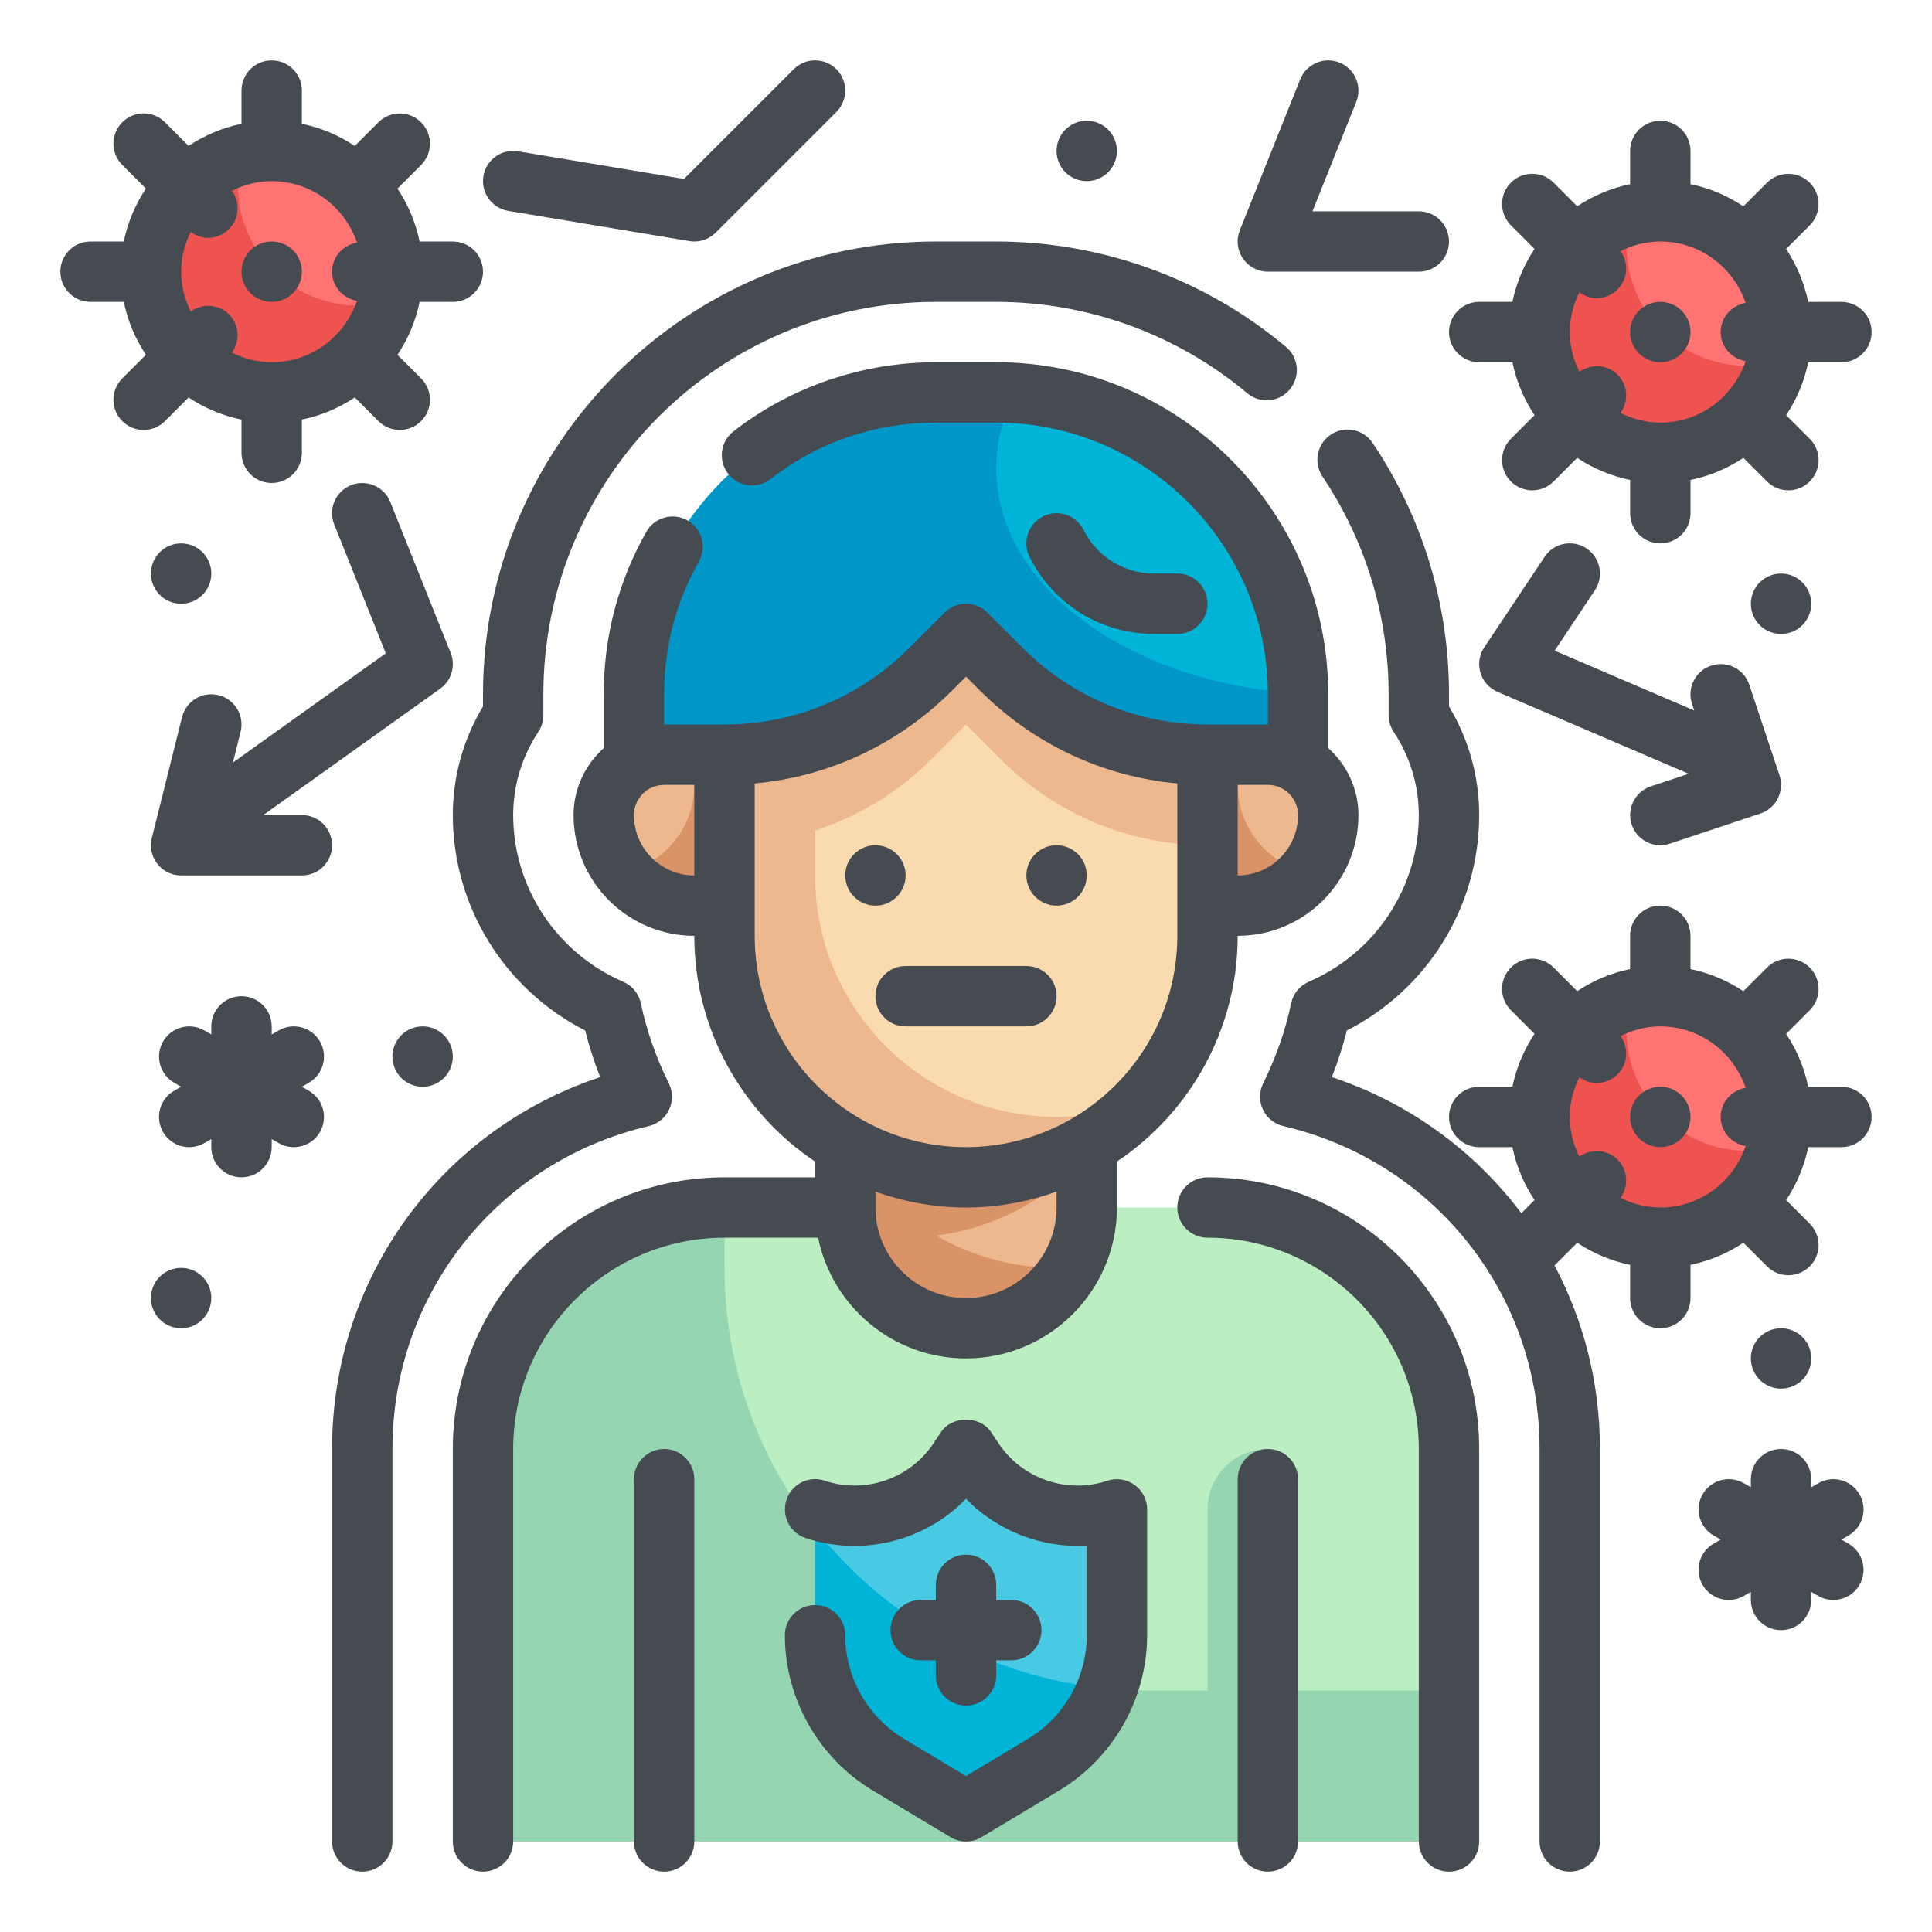
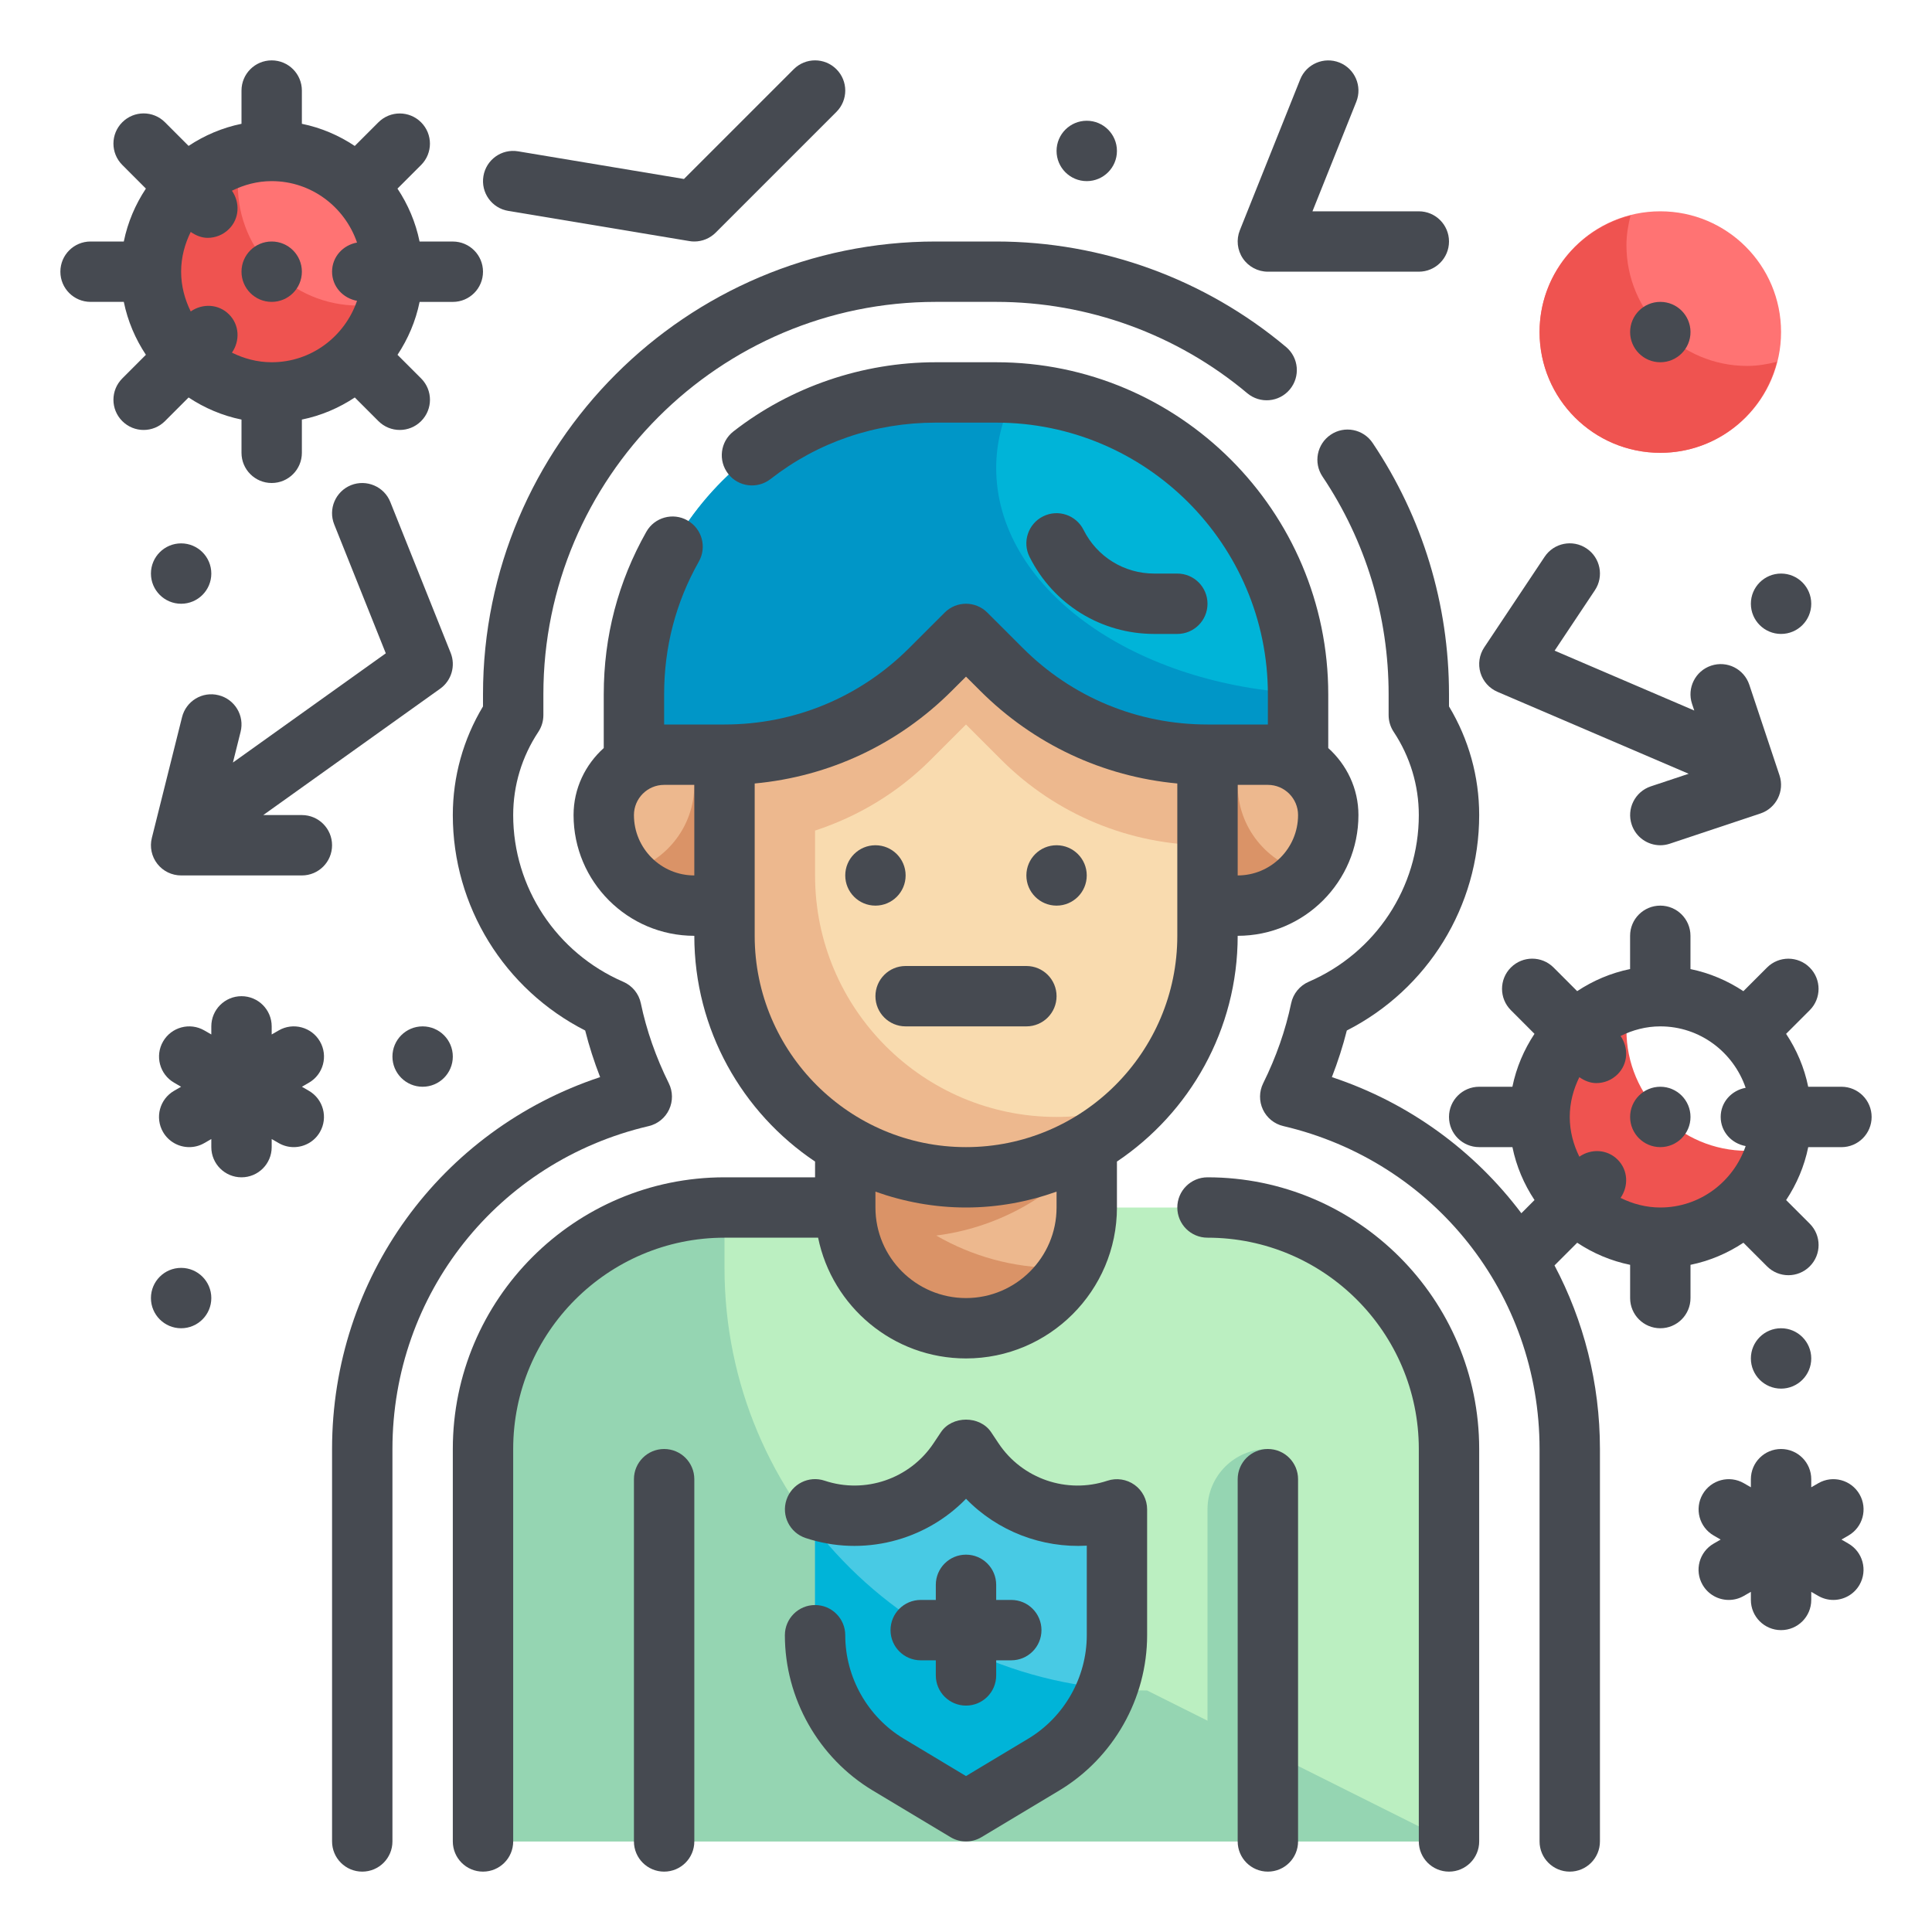
<svg xmlns="http://www.w3.org/2000/svg" id="Fill_Outline" height="512" viewBox="0 0 64 64" width="512">
  <g id="Color">
    <g>
      <g>
        <path d="m40 40h-16c-4.418 0-8 3.582-8 8v13h32v-13c0-4.418-3.582-8-8-8z" fill="#bbefc1" />
-         <path d="m38 56c-7.732 0-14-6.268-14-14v-2c-4.418 0-8 3.582-8 8v13h32v-5z" fill="#95d5b2" />
+         <path d="m38 56c-7.732 0-14-6.268-14-14v-2c-4.418 0-8 3.582-8 8v13h32z" fill="#95d5b2" />
        <path d="m40 58h2v-10c-1.105 0-2 .895-2 2z" fill="#95d5b2" />
        <path d="m43 26h-22v-3c0-5.523 4.477-10 10-10h2c5.523 0 10 4.477 10 10z" fill="#00b4d8" />
        <path d="m33 15.5c0-.866.226-1.695.622-2.469-.206-.012-.412-.031-.622-.031h-2c-5.523 0-10 4.477-10 10v3h22v-3c0-.012-.002-.023-.002-.034-5.605-.346-9.998-3.554-9.998-7.466z" fill="#0096c7" />
        <path d="m32 44c-2.209 0-4-1.791-4-4v-3h8v3c0 2.209-1.791 4-4 4z" fill="#edb88e" />
        <path d="m35 42c-1.453 0-2.812-.394-3.987-1.071 1.979-.251 3.731-1.223 4.987-2.644v-1.285h-8v3c0 2.209 1.791 4 4 4 1.486 0 2.768-.82 3.458-2.023-.153.009-.303.023-.458.023z" fill="#da9367" />
        <path d="m32 39c-4.418 0-8-3.582-8-8v-6c2.561 0 5.017-1.017 6.828-2.828l1.172-1.172 1.172 1.172c1.811 1.811 4.267 2.828 6.828 2.828v6c0 4.418-3.582 8-8 8z" fill="#f9dbaf" />
        <g fill="#edb88e">
          <path d="m41 30h-1v-5h2c1.105 0 2 .895 2 2 0 1.657-1.343 3-3 3z" />
          <path d="m24 30h-1c-1.657 0-3-1.343-3-3 0-1.105.895-2 2-2h2z" />
          <path d="m33.172 22.172-1.172-1.172-1.172 1.172c-1.811 1.811-4.267 2.828-6.828 2.828v6c0 4.418 3.582 8 8 8 2.296 0 4.36-.973 5.819-2.522-.877.333-1.825.522-2.819.522-4.418 0-8-3.582-8-8v-1.486c1.429-.468 2.745-1.259 3.828-2.342l1.172-1.172 1.172 1.172c1.811 1.811 4.267 2.828 6.828 2.828v-3c-2.561 0-5.017-1.017-6.828-2.828z" />
        </g>
        <path d="m41 26v-1h-1v5h1c.928 0 1.747-.43 2.297-1.092-1.316-.317-2.297-1.494-2.297-2.908z" fill="#da9367" />
        <path d="m23 26v-1h1v5h-1c-.928 0-1.747-.43-2.297-1.092 1.316-.317 2.297-1.494 2.297-2.908z" fill="#da9367" />
        <path d="m34.572 58.457-2.572 1.543-2.572-1.543c-1.507-.904-2.428-2.532-2.428-4.288v-4.169c1.771.59 3.718-.078 4.754-1.631l.246-.369.246.369c1.036 1.553 2.983 2.221 4.754 1.631v4.169c0 1.756-.921 3.384-2.428 4.288z" fill="#48cae4" />
        <path d="m29.428 58.456 2.572 1.544 2.572-1.544c.98-.588 1.707-1.486 2.099-2.524-3.922-.37-7.365-2.36-9.671-5.291v3.527c0 1.757.922 3.385 2.428 4.288z" fill="#00b4d8" />
      </g>
      <g>
-         <circle cx="55" cy="37" fill="#ff7373" r="4" />
        <path d="m57.878 38.122c-2.209 0-4-1.791-4-4 0-.342.056-.668.137-.985-1.73.441-3.015 1.996-3.015 3.863 0 2.209 1.791 4 4 4 1.867 0 3.422-1.285 3.863-3.015-.317.081-.643.137-.985.137z" fill="#ef5350" />
      </g>
      <g>
        <circle cx="55" cy="11" fill="#ff7373" r="4" />
        <path d="m57.878 12.122c-2.209 0-4-1.791-4-4 0-.342.056-.668.137-.985-1.73.441-3.015 1.996-3.015 3.863 0 2.209 1.791 4 4 4 1.867 0 3.422-1.285 3.863-3.015-.317.081-.643.137-.985.137z" fill="#ef5350" />
      </g>
      <g>
        <circle cx="9" cy="9" fill="#ff7373" r="4" />
        <path d="m11.878 10.122c-2.209 0-4-1.791-4-4 0-.342.056-.668.137-.985-1.73.441-3.015 1.996-3.015 3.863 0 2.209 1.791 4 4 4 1.867 0 3.422-1.285 3.863-3.015-.317.081-.643.137-.985.137z" fill="#ef5350" />
      </g>
    </g>
  </g>
  <g id="Outline_copy">
    <g fill="#464a51">
      <path d="m40 39c-.553 0-1 .448-1 1s.447 1 1 1c3.859 0 7 3.14 7 7v13c0 .552.447 1 1 1s1-.448 1-1v-13c0-4.962-4.037-9-9-9z" />
      <path d="m45 27c0-.883-.391-1.67-1-2.22v-1.78c0-6.065-4.935-11-11-11h-2c-2.429 0-4.811.814-6.705 2.292-.436.34-.513.968-.173 1.404.337.435.967.513 1.403.173 1.568-1.223 3.46-1.869 5.475-1.869h2c4.963 0 9 4.038 9 9v1h-2c-2.313 0-4.486-.9-6.121-2.536l-1.172-1.171c-.391-.391-1.023-.391-1.414 0l-1.172 1.171c-1.635 1.636-3.809 2.536-6.121 2.536h-2v-1c0-1.568.387-3.048 1.15-4.398.272-.48.103-1.091-.378-1.363-.479-.272-1.091-.103-1.362.378-.935 1.654-1.41 3.466-1.41 5.383v1.78c-.609.549-1 1.337-1 2.22 0 2.206 1.794 4 4 4 0 3.113 1.59 5.862 4 7.478v.522h-3c-4.963 0-9 4.038-9 9v13c0 .552.447 1 1 1s1-.448 1-1v-13c0-3.86 3.141-7 7-7h3.101c.465 2.279 2.484 4 4.899 4 2.757 0 5-2.243 5-5v-1.522c2.41-1.617 4-4.365 4-7.478 2.206 0 4-1.794 4-4zm-2 0c0 1.103-.897 2-2 2v-3h1c.552 0 1 .449 1 1zm-22 0c0-.551.448-1 1-1h1v3c-1.103 0-2-.897-2-2zm14 13c0 1.654-1.346 3-3 3s-3-1.346-3-3v-.525c.94.334 1.947.525 3 .525s2.06-.191 3-.525zm4-9c0 3.86-3.141 7-7 7s-7-3.14-7-7v-5.046c2.469-.229 4.761-1.3 6.535-3.076l.465-.464.465.464c1.774 1.775 4.066 2.847 6.535 3.076z" />
      <circle cx="29" cy="29" r="1" />
      <circle cx="35" cy="29" r="1" />
      <path d="m34 32h-4c-.553 0-1 .448-1 1s.447 1 1 1h4c.553 0 1-.448 1-1s-.447-1-1-1z" />
      <path d="m42 48c-.553 0-1 .448-1 1v12c0 .552.447 1 1 1s1-.448 1-1v-12c0-.552-.447-1-1-1z" />
      <path d="m22 48c-.553 0-1 .448-1 1v12c0 .552.447 1 1 1s1-.448 1-1v-12c0-.552-.447-1-1-1z" />
      <path d="m21.487 37.304c.298-.069.547-.271.677-.547s.127-.597-.008-.87c-.431-.871-.742-1.762-.927-2.65-.066-.319-.284-.585-.583-.714-2.214-.958-3.646-3.126-3.646-5.523 0-.981.288-1.935.834-2.757.108-.164.166-.356.166-.553v-.69c0-7.168 5.832-13 13-13h2c3.039 0 5.992 1.075 8.317 3.026.425.356 1.055.299 1.408-.123.355-.423.301-1.054-.123-1.409-2.683-2.253-6.093-3.494-9.602-3.494h-2c-8.271 0-15 6.729-15 15v.401c-.655 1.089-1 2.327-1 3.599 0 3.023 1.705 5.771 4.385 7.137.13.517.296 1.033.495 1.544-5.284 1.751-8.88 6.658-8.88 12.319v13c0 .552.447 1 1 1s1-.448 1-1v-13c0-5.129 3.49-9.527 8.487-10.696z" />
      <path d="m38.236 21h.764c.553 0 1-.448 1-1s-.447-1-1-1h-.764c-.998 0-1.896-.555-2.342-1.447-.248-.494-.847-.695-1.342-.447-.494.247-.694.848-.447 1.341.789 1.575 2.372 2.553 4.131 2.553z" />
      <path d="m32 51.5c-.553 0-1 .448-1 1v.5h-.5c-.553 0-1 .448-1 1s.447 1 1 1h.5v.5c0 .552.447 1 1 1s1-.448 1-1v-.5h.5c.553 0 1-.448 1-1s-.447-1-1-1h-.5v-.5c0-.552-.447-1-1-1z" />
      <path d="m37.585 49.189c-.262-.188-.597-.239-.901-.138-1.34.446-2.822-.062-3.605-1.238l-.246-.369c-.371-.556-1.293-.556-1.664 0l-.246.369c-.783 1.175-2.267 1.684-3.605 1.237-.527-.177-1.09.109-1.265.633s.108 1.09.632 1.265c1.894.63 3.963.096 5.316-1.299 1.045 1.077 2.516 1.637 4 1.553v2.966c0 1.396-.744 2.711-1.942 3.43l-2.059 1.236-2.058-1.235c-1.198-.719-1.942-2.034-1.942-3.43 0-.552-.447-1-1-1s-1 .448-1 1c0 2.095 1.116 4.066 2.913 5.145l2.572 1.543c.159.096.337.143.515.143s.356-.047.515-.143l2.572-1.543c1.797-1.079 2.913-3.05 2.913-5.145v-4.169c0-.321-.154-.623-.415-.811z" />
      <path d="m54.052 27.316c.139.419.529.684.948.684.104 0 .211-.017.316-.052l3-1c.523-.175.807-.741.632-1.265l-1-3c-.175-.523-.736-.808-1.265-.632-.523.175-.807.741-.632 1.265l.074.221-4.626-1.983 1.333-2c.307-.459.183-1.081-.277-1.387-.461-.308-1.082-.182-1.387.277l-2 3c-.165.247-.211.555-.127.84.085.285.292.517.565.634l6.333 2.714-1.256.418c-.523.176-.806.742-.631 1.266z" />
      <path d="m14.929 21.628-2-5c-.205-.513-.791-.759-1.3-.557-.513.206-.763.787-.558 1.3l1.709 4.271-5.064 3.618.254-1.017c.135-.536-.191-1.079-.728-1.213-.538-.137-1.079.192-1.212.728l-1 4c-.075.299-.008.615.182.858s.48.384.788.384h4c.553 0 1-.448 1-1s-.447-1-1-1h-1.279l5.86-4.186c.375-.268.519-.757.348-1.186z" />
      <path d="m42 9h5c.553 0 1-.448 1-1s-.447-1-1-1h-3.523l1.452-3.628c.205-.513-.045-1.095-.558-1.3-.51-.203-1.095.044-1.3.557l-2 5c-.123.308-.085.657.101.932.186.274.496.439.828.439z" />
      <path d="m16.836 6.986 6 1c.055.01.109.014.164.014.263 0 .518-.104.707-.293l4-4c.391-.391.391-1.023 0-1.414s-1.023-.391-1.414 0l-3.636 3.636-5.493-.916c-.546-.092-1.06.277-1.15.822-.091.545.277 1.061.822 1.151z" />
      <path d="m10.599 34.5c-.277-.479-.891-.642-1.366-.366l-.233.134v-.268c0-.552-.447-1-1-1s-1 .448-1 1v.268l-.232-.134c-.478-.276-1.09-.112-1.366.366s-.112 1.09.366 1.366l.231.134-.232.134c-.478.276-.642.887-.366 1.366.186.321.522.5.868.5.17 0 .342-.043.499-.134l.232-.134v.268c0 .552.447 1 1 1s1-.448 1-1v-.268l.232.134c.158.091.33.134.499.134.346 0 .682-.179.867-.5.276-.479.112-1.09-.366-1.366l-.231-.134.232-.134c.478-.276.642-.887.366-1.366z" />
      <path d="m61.599 49.5c-.277-.479-.89-.643-1.366-.366l-.233.134v-.268c0-.552-.447-1-1-1s-1 .448-1 1v.268l-.232-.134c-.479-.277-1.09-.113-1.366.366s-.112 1.09.366 1.366l.231.134-.232.134c-.479.276-.643.888-.366 1.366.186.321.521.5.867.5.17 0 .342-.043.499-.134l.233-.134v.268c0 .552.447 1 1 1s1-.448 1-1v-.268l.232.134c.158.091.33.134.499.134.346 0 .682-.179.867-.5.276-.479.112-1.09-.366-1.366l-.231-.134.232-.134c.478-.276.642-.887.366-1.366z" />
      <circle cx="6" cy="43" r="1" />
      <circle cx="14" cy="35" r="1" />
      <circle cx="59" cy="45" r="1" />
      <circle cx="59" cy="20" r="1" />
      <circle cx="36" cy="5" r="1" />
      <circle cx="6" cy="19" r="1" />
      <path d="m6.247 13.167c.525.348 1.116.602 1.753.732v1.101c0 .552.447 1 1 1s1-.448 1-1v-1.101c.637-.13 1.228-.384 1.753-.732l.783.783c.195.195.451.293.707.293s.512-.098.707-.293c.391-.391.391-1.023 0-1.414l-.782-.782c.348-.525.602-1.116.732-1.753h1.1c.553 0 1-.448 1-1s-.447-1-1-1h-1.101c-.13-.637-.384-1.229-.732-1.753l.782-.782c.391-.391.391-1.023 0-1.414s-1.023-.391-1.414 0l-.783.783c-.524-.35-1.115-.604-1.752-.734v-1.101c0-.552-.447-1-1-1s-1 .448-1 1v1.101c-.637.13-1.228.384-1.753.732l-.782-.783c-.391-.391-1.023-.391-1.414 0-.391.39-.391 1.023 0 1.414l.782.783c-.348.524-.602 1.116-.732 1.753h-1.101c-.553 0-1 .448-1 1s.447 1 1 1h1.101c.13.637.384 1.229.732 1.753l-.782.783c-.391.391-.391 1.024 0 1.414.195.195.451.293.707.293s.512-.098.707-.293zm.632-5.288c.256 0 .512-.098.707-.293.348-.347.368-.878.097-1.268.399-.197.842-.318 1.317-.318 1.315 0 2.422.856 2.827 2.035-.467.085-.827.474-.827.965s.36.88.827.965c-.405 1.179-1.512 2.035-2.827 2.035-.475 0-.918-.121-1.317-.318.271-.39.251-.921-.097-1.268-.348-.348-.878-.368-1.268-.097-.197-.399-.318-.842-.318-1.317s.121-.918.318-1.317c.171.119.362.196.561.196z" />
      <circle cx="9" cy="9" r="1" />
-       <path d="m49 12h1.101c.13.637.384 1.229.732 1.753l-.782.783c-.391.391-.391 1.024 0 1.414.195.195.451.293.707.293s.512-.098.707-.293l.782-.783c.524.348 1.116.602 1.753.732v1.101c0 .552.447 1 1 1s1-.448 1-1v-1.101c.637-.13 1.228-.384 1.753-.732l.783.783c.195.195.451.293.707.293s.512-.098.707-.293c.391-.391.391-1.023 0-1.414l-.782-.782c.348-.525.602-1.116.732-1.753h1.1c.553 0 1-.448 1-1s-.447-1-1-1h-1.101c-.13-.637-.384-1.229-.732-1.753l.782-.782c.391-.391.391-1.023 0-1.414s-1.023-.391-1.414 0l-.783.783c-.524-.35-1.115-.604-1.752-.734v-1.101c0-.552-.447-1-1-1s-1 .448-1 1v1.101c-.637.13-1.228.384-1.753.732l-.782-.783c-.391-.391-1.023-.391-1.414 0-.391.39-.391 1.023 0 1.414l.782.783c-.348.524-.602 1.116-.732 1.753h-1.101c-.553 0-1 .448-1 1s.447 1 1 1zm3.879-2.121c.256 0 .512-.098.707-.293.348-.347.368-.878.097-1.268.399-.197.842-.318 1.317-.318 1.315 0 2.422.856 2.827 2.035-.467.085-.827.474-.827.965s.36.88.827.965c-.405 1.179-1.512 2.035-2.827 2.035-.475 0-.918-.121-1.317-.318.271-.39.251-.921-.097-1.268-.348-.348-.878-.368-1.268-.097-.197-.399-.318-.842-.318-1.317s.121-.918.318-1.317c.171.119.362.196.561.196z" />
      <circle cx="55" cy="11" r="1" />
      <path d="m61 36h-1.101c-.13-.637-.384-1.229-.732-1.753l.782-.782c.391-.391.391-1.023 0-1.414s-1.023-.391-1.414 0l-.783.783c-.524-.347-1.116-.602-1.753-.732v-1.102c0-.552-.447-1-1-1s-1 .448-1 1v1.101c-.637.13-1.228.384-1.753.732l-.782-.783c-.391-.391-1.023-.391-1.414 0-.391.39-.391 1.023 0 1.414l.782.783c-.348.525-.602 1.116-.732 1.753h-1.1c-.553 0-1 .448-1 1s.447 1 1 1h1.101c.13.637.384 1.229.732 1.753l-.436.437c-1.551-2.062-3.712-3.659-6.277-4.509.199-.511.365-1.027.495-1.544 2.68-1.366 4.385-4.114 4.385-7.137 0-1.272-.345-2.51-1-3.599v-.401c0-2.982-.875-5.861-2.53-8.327-.308-.459-.93-.583-1.388-.273-.458.308-.58.929-.272 1.387 1.432 2.135 2.19 4.63 2.19 7.213v.69c0 .196.058.389.167.553.545.822.833 1.776.833 2.757 0 2.397-1.432 4.565-3.646 5.522-.299.129-.517.396-.583.714-.185.888-.496 1.78-.927 2.65-.135.273-.138.594-.008.87s.379.478.677.547c4.997 1.17 8.487 5.568 8.487 10.697v13c0 .552.447 1 1 1s1-.448 1-1v-13c0-2.187-.541-4.258-1.505-6.081l.752-.752c.524.348 1.116.602 1.753.732v1.101c0 .552.447 1 1 1s1-.448 1-1v-1.101c.637-.13 1.228-.384 1.753-.732l.783.783c.195.195.451.293.707.293s.512-.098.707-.293c.391-.391.391-1.023 0-1.414l-.782-.782c.348-.525.602-1.116.732-1.753h1.1c.553 0 1-.448 1-1s-.447-1.001-1-1.001zm-3.173 1.965c-.405 1.179-1.512 2.035-2.827 2.035-.475 0-.918-.121-1.317-.318.271-.39.251-.921-.097-1.268-.348-.348-.878-.368-1.268-.097-.197-.399-.318-.842-.318-1.317s.121-.918.318-1.317c.171.119.362.196.561.196.256 0 .512-.098.707-.293.348-.347.368-.878.097-1.268.399-.197.842-.318 1.317-.318 1.315 0 2.422.856 2.827 2.035-.467.085-.827.474-.827.965s.36.88.827.965z" />
      <circle cx="55" cy="37" r="1" />
    </g>
  </g>
</svg>